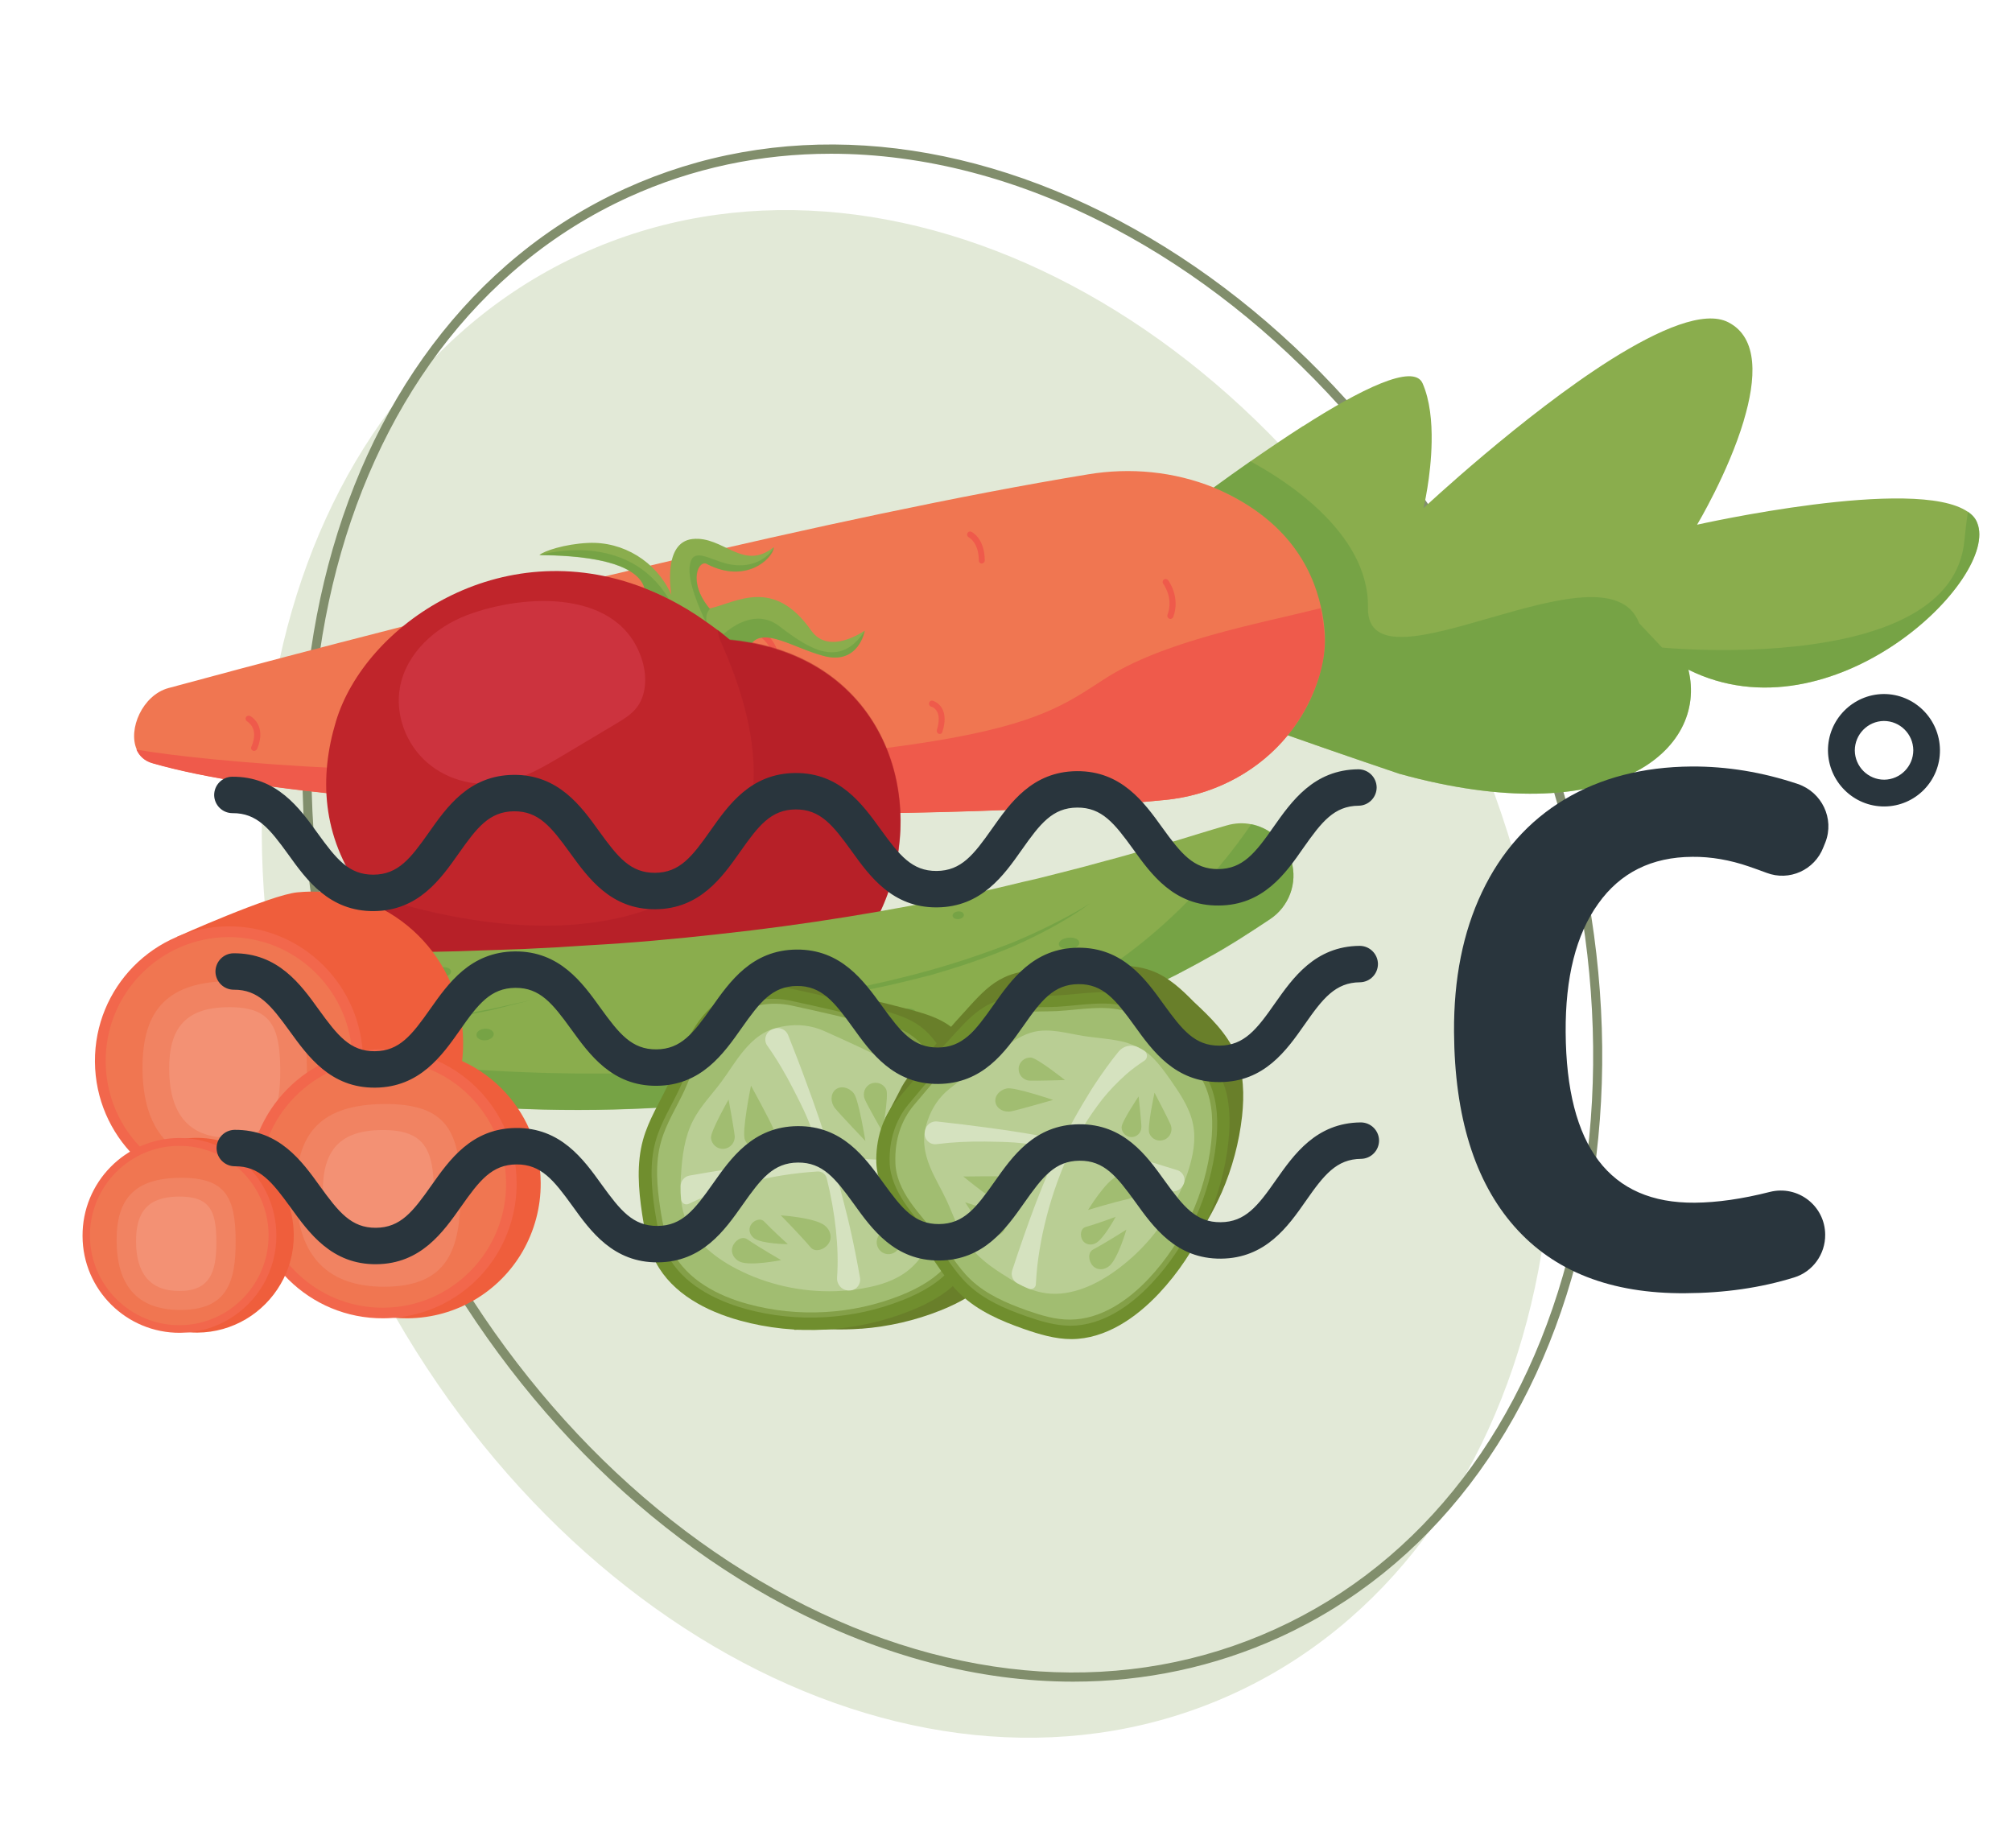
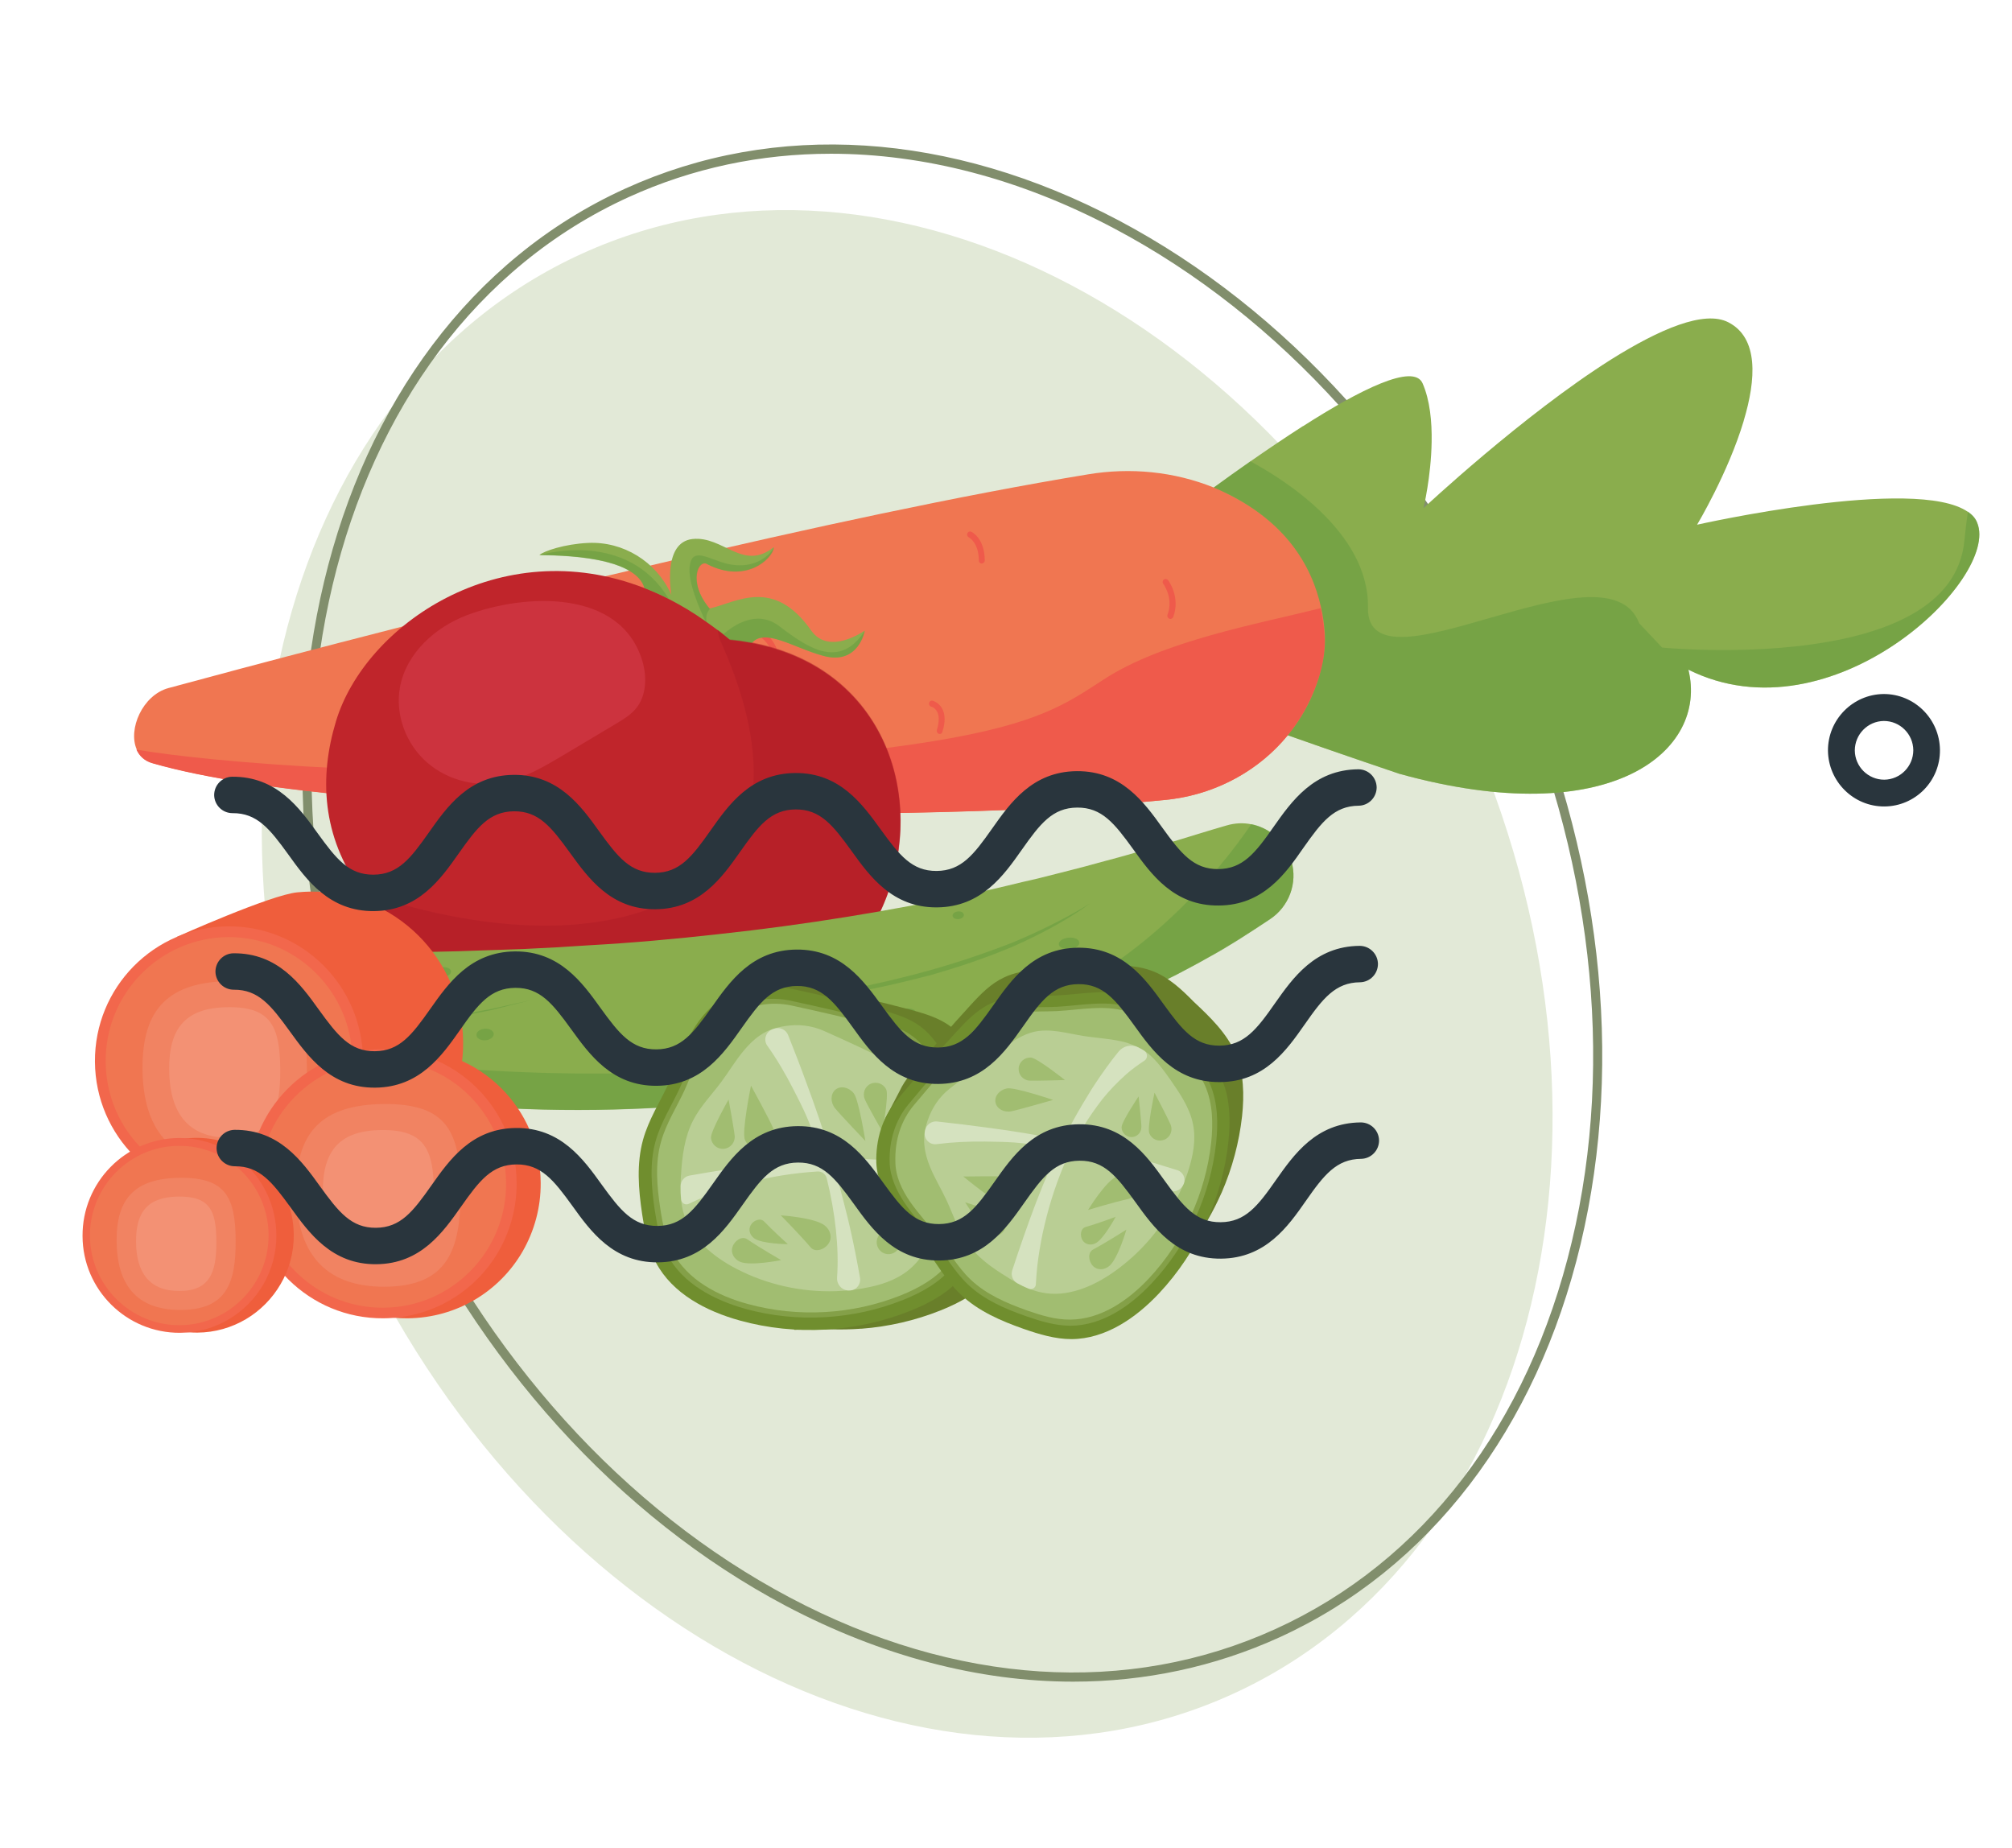
<svg xmlns="http://www.w3.org/2000/svg" width="245" height="225" viewBox="0 0 245 225" fill="none">
  <g clip-path="url(#clip0_634_3453)">
    <path d="M150.058 206.279C187.543 189.223 200.205 136.133 178.339 87.698C156.472 39.264 108.358 13.826 70.873 30.882C33.388 47.938 20.726 101.029 42.592 149.463C64.459 197.898 112.573 223.335 150.058 206.279Z" fill="#E2E9D7" />
    <path d="M130.691 204.754C119.217 204.754 107.316 201.653 95.684 195.521C75.285 184.727 58.176 165.809 47.559 142.274C25.605 93.644 38.408 40.126 76.119 22.973C94.4 14.646 115.746 16.026 136.191 26.82C156.59 37.614 173.699 56.51 184.316 80.044C194.932 103.578 197.84 128.946 192.475 151.462C187.088 174.023 174.059 191.04 155.779 199.368C147.867 202.966 139.391 204.754 130.691 204.754ZM101.184 18.719C92.619 18.719 84.324 20.462 76.57 23.992C39.422 40.896 26.867 93.757 48.574 141.822C59.1 165.13 76.006 183.844 96.203 194.525C116.354 205.184 137.34 206.541 155.305 198.349C173.27 190.18 186.096 173.435 191.393 151.213C196.713 128.946 193.828 103.827 183.301 80.519C172.775 57.211 155.869 38.497 135.672 27.816C124.221 21.751 112.477 18.719 101.184 18.719Z" fill="#818E6C" />
    <path d="M205.594 81.538C208.029 91.404 196.217 101.361 170.385 94.21C156.072 89.367 148.115 86.425 148.115 86.425L141.217 64.317C141.217 64.317 146.199 60.402 152.24 56.193C154.313 54.745 156.5 53.274 158.641 51.893C158.641 51.893 158.641 51.893 158.664 51.893C165.561 47.481 172.121 44.177 173.225 46.666C174.127 48.725 174.375 51.35 174.33 53.817C174.262 58.048 173.338 61.873 173.338 61.873C173.338 61.873 185.443 50.536 196.217 43.747C202.078 40.081 207.533 37.727 210.463 39.244C214.16 41.145 213.844 46.191 212.334 51.215C212.334 51.215 212.334 51.215 212.334 51.237C210.441 57.573 206.654 63.887 206.654 63.887C206.654 63.887 233.297 57.89 239.631 62.325C240.15 62.688 240.555 63.117 240.758 63.661C243.598 70.449 223.086 90.25 205.594 81.538Z" fill="#8AAD4D" />
    <path d="M160.061 83.982C159.971 84.185 159.881 84.412 159.813 84.615C159.047 86.403 158.033 88.055 156.816 89.526C153.389 93.735 148.34 96.518 142.818 97.288C142.57 97.333 142.322 97.355 142.074 97.378C114.641 100.161 43.57 100.116 18.617 92.92C17.625 92.649 16.994 92.038 16.656 91.268C15.551 88.802 17.355 84.638 20.51 83.778C29.504 81.334 49.633 75.971 72.219 70.517C74.924 69.884 77.652 69.227 80.402 68.571C98.254 64.362 116.941 60.312 132.494 57.754C137.656 56.895 142.975 57.415 147.799 59.361C148.475 59.633 149.129 59.949 149.783 60.289C156.32 63.615 159.701 68.526 160.895 74.025C161.121 74.998 161.234 75.993 161.324 77.012C161.482 79.365 160.963 81.741 160.061 83.982Z" fill="#F07651" />
    <path d="M160.061 83.982C159.971 84.185 159.881 84.412 159.791 84.615C156.816 91.54 150.256 96.269 142.795 97.288C142.547 97.31 142.299 97.355 142.051 97.378C114.619 100.184 43.547 100.116 18.594 92.943C17.602 92.671 16.971 92.06 16.611 91.268C24.387 92.649 52.654 95.364 85.473 93.146C123.275 90.567 127.625 87.127 134.387 82.737C141.645 78.007 153.186 75.971 160.828 74.047C161.031 75.02 161.188 76.016 161.256 77.034C161.481 79.365 160.963 81.741 160.061 83.982Z" fill="#EF5A4B" />
    <path d="M54.277 85.724C54.254 85.724 54.254 85.724 54.231 85.724C54.029 85.701 53.893 85.52 53.916 85.317C54.209 83.099 52.338 80.293 52.316 80.27C52.203 80.112 52.248 79.863 52.406 79.75C52.586 79.637 52.811 79.682 52.924 79.841C53.014 79.954 54.975 82.895 54.637 85.385C54.615 85.588 54.457 85.724 54.277 85.724Z" fill="#EF5A4B" />
    <path d="M78.711 90.861C78.666 90.861 78.643 90.861 78.598 90.838C78.395 90.77 78.305 90.567 78.35 90.386C79.432 86.923 78.373 85.43 78.373 85.43C78.26 85.272 78.283 85.045 78.441 84.909C78.598 84.796 78.824 84.819 78.959 84.977C79.004 85.045 80.266 86.742 79.049 90.612C79.004 90.748 78.869 90.861 78.711 90.861Z" fill="#EF5A4B" />
    <path d="M94.264 81.945C94.219 81.945 94.174 81.945 94.152 81.922C93.971 81.855 93.859 81.651 93.926 81.447C94.67 79.23 92.912 77.781 92.822 77.736C92.664 77.6 92.641 77.374 92.754 77.216C92.867 77.057 93.115 77.034 93.272 77.148C93.295 77.17 95.549 78.958 94.602 81.673C94.557 81.855 94.422 81.945 94.264 81.945Z" fill="#EF5A4B" />
    <path d="M119.555 68.616C119.352 68.616 119.195 68.458 119.195 68.254C119.172 66.037 118.022 65.471 117.977 65.426C117.797 65.335 117.707 65.132 117.797 64.928C117.887 64.747 118.09 64.656 118.27 64.747C118.338 64.769 119.893 65.516 119.916 68.232C119.916 68.435 119.758 68.594 119.555 68.616Z" fill="#EF5A4B" />
    <path d="M142.525 75.36C142.479 75.36 142.434 75.36 142.389 75.337C142.209 75.269 142.096 75.066 142.164 74.862C142.93 72.803 141.691 71.151 141.645 71.083C141.533 70.925 141.555 70.698 141.713 70.562C141.871 70.449 142.096 70.472 142.232 70.63C142.299 70.721 143.764 72.69 142.863 75.134C142.795 75.269 142.66 75.36 142.525 75.36Z" fill="#EF5A4B" />
    <path d="M114.438 89.367C114.393 89.367 114.371 89.367 114.326 89.345C114.123 89.277 114.033 89.073 114.078 88.892C114.371 87.942 114.393 87.15 114.1 86.629C113.83 86.154 113.424 86.041 113.402 86.041C113.199 85.996 113.086 85.792 113.131 85.588C113.176 85.385 113.356 85.272 113.559 85.317C113.582 85.317 114.281 85.498 114.709 86.245C115.115 86.969 115.137 87.919 114.754 89.096C114.731 89.277 114.596 89.367 114.438 89.367Z" fill="#EF5A4B" />
-     <path d="M30.947 91.427C30.902 91.427 30.857 91.427 30.789 91.404C30.608 91.313 30.518 91.11 30.608 90.929C31.578 88.666 30.158 87.896 30.113 87.851C29.932 87.738 29.842 87.512 29.955 87.331C30.045 87.15 30.27 87.082 30.451 87.172C30.473 87.172 32.547 88.258 31.307 91.2C31.217 91.336 31.082 91.427 30.947 91.427Z" fill="#EF5A4B" />
    <path opacity="0.5" d="M205.594 81.538C208.029 91.404 196.217 101.361 170.385 94.21C164.885 92.354 160.332 90.77 156.816 89.526C158.033 88.055 159.047 86.403 159.813 84.615C159.904 84.412 159.994 84.185 160.084 83.982C160.963 81.719 161.482 79.365 161.301 77.012C161.234 76.016 161.098 75.02 160.873 74.025C159.678 68.503 156.297 63.615 149.783 60.266C149.129 59.949 148.475 59.633 147.799 59.361C149.174 58.365 150.662 57.279 152.262 56.17C156.094 58.23 166.734 64.747 166.576 73.98C166.373 85.226 195.654 65.38 199.598 75.88C202.393 78.845 202.393 78.845 202.393 78.845C202.393 78.845 237.67 82.307 239.203 65.81C239.338 64.52 239.473 63.344 239.631 62.28C240.15 62.642 240.555 63.072 240.758 63.615C243.598 70.449 223.086 90.25 205.594 81.538Z" fill="#629B3E" />
    <path d="M100.283 79.863C96.022 78.732 91.74 75.36 90.861 79.954C89.125 80.655 87.277 80.519 85.564 79.999C81.551 78.799 78.193 75.473 78.193 75.473L78.26 74.591L78.373 73.165C78.373 73.165 81.1 67.689 65.682 67.575C66.223 67.1 68.725 66.24 71.611 66.105C75.893 65.901 79.883 68.368 81.686 72.282C81.732 72.373 81.754 72.418 81.754 72.441C81.709 72.124 80.672 66.037 84.324 65.629C88.088 65.222 90.455 69.612 94.219 66.625C93.994 68.118 90.748 71.038 86.15 68.707C85.09 67.938 83.625 70.766 86.397 74.093C89.689 73.346 94.174 70.223 98.772 76.763C100.959 79.886 105.287 76.785 105.287 76.785C105.287 76.785 104.566 81.017 100.283 79.863Z" fill="#8AAD4D" />
    <path d="M69.356 123.718C56.26 119.758 48.326 114.35 43.998 108.421C43.998 108.398 43.975 108.398 43.975 108.398C39.197 101.836 38.859 94.595 40.91 87.829C44.404 76.197 60.836 64.724 78.463 71.603C79.455 71.988 80.447 72.418 81.439 72.939C82.904 73.685 84.391 74.568 85.856 75.609C85.902 75.631 85.947 75.677 86.014 75.722C86.488 76.039 86.939 76.401 87.412 76.74C87.908 77.102 88.381 77.51 88.877 77.917C123.297 81.311 113.672 137.138 69.356 123.718Z" fill="#C0252B" />
    <path opacity="0.5" d="M69.469 123.741C56.373 119.826 48.393 114.463 44.066 108.534C44.066 108.512 44.043 108.512 44.043 108.512C44.043 108.512 70.055 118.808 85.721 107.131C98.074 97.944 87.75 78.505 87.57 77.623C87.502 77.306 87.434 76.989 87.367 76.672C87.592 76.831 87.818 77.012 88.02 77.17C88.291 77.374 88.561 77.6 88.832 77.826C89.756 77.917 90.658 78.053 91.514 78.211C122.734 84.117 112.635 136.64 69.469 123.741Z" fill="#AF1C27" />
    <path d="M56.846 74.907C52.969 76.378 49.475 79.546 48.709 83.642C48.078 87.014 49.453 90.635 52.023 92.852C54.592 95.093 58.266 95.93 61.602 95.183C64.059 94.64 66.246 93.328 68.41 92.06C70.641 90.725 72.85 89.413 75.082 88.078C75.916 87.58 76.772 87.059 77.404 86.312C78.711 84.774 78.801 82.488 78.238 80.542C75.6 71.603 63.766 72.282 56.846 74.907Z" fill="#CC333E" />
    <path opacity="0.5" d="M100.283 79.863C96.721 78.913 93.16 76.446 91.582 78.256C90.725 78.098 89.824 77.962 88.9 77.872C88.629 77.645 88.359 77.419 88.088 77.216C89.193 76.242 92.123 74.115 94.895 76.242C98.412 78.913 102.221 81.538 105.309 76.808C105.309 76.808 104.566 81.017 100.283 79.863Z" fill="#629B3E" />
    <path opacity="0.5" d="M86.443 74.138C85.969 74.636 85.969 75.292 86.037 75.699C85.992 75.654 85.924 75.609 85.879 75.586C85.27 74.319 83.715 70.857 83.986 68.911C84.301 66.512 86.285 68.096 88.606 68.662C92.731 69.544 94.264 66.648 94.264 66.648C94.039 68.141 90.793 71.06 86.195 68.73C85.135 67.96 83.647 70.811 86.443 74.138Z" fill="#629B3E" />
    <path opacity="0.5" d="M81.439 72.916C80.447 72.418 79.455 71.966 78.463 71.581C77.99 69.951 75.578 67.666 65.682 67.598C66.111 67.485 76.322 64.475 81.439 72.916Z" fill="#629B3E" />
    <path d="M154.652 111.906L154.449 112.042C152.059 113.626 149.625 115.21 147.1 116.59C145.838 117.314 144.576 117.971 143.291 118.649C142.006 119.306 140.721 119.917 139.414 120.55C136.822 121.818 134.162 122.881 131.502 123.99C130.172 124.533 128.82 125.008 127.445 125.484C126.926 125.665 126.385 125.868 125.867 126.072C125.033 126.366 124.199 126.66 123.365 126.909L119.24 128.199C117.865 128.606 116.467 128.968 115.092 129.353C112.32 130.145 109.502 130.733 106.707 131.367C101.094 132.544 95.414 133.426 89.711 134.083C78.305 135.305 66.832 135.508 55.471 134.49C49.791 133.992 44.133 133.223 38.52 132.091C37.123 131.797 35.725 131.48 34.328 131.163L32.231 130.666C31.533 130.507 30.834 130.326 30.135 130.122C28.738 129.738 27.363 129.33 25.988 128.901L23.914 128.199L22.877 127.837L21.773 127.43L21.615 127.362C19.045 126.411 17.49 123.832 17.67 121.184C17.715 120.618 17.828 120.03 18.053 119.464C18.166 119.147 18.301 118.853 18.482 118.582C19.541 116.726 21.48 115.572 23.553 115.481C23.711 115.481 23.891 115.481 24.072 115.481L25.943 115.572L27.904 115.64C29.234 115.685 30.564 115.753 31.871 115.776C34.531 115.843 37.191 115.934 39.85 115.911C42.51 115.957 45.17 115.979 47.83 115.934C49.16 115.889 50.49 115.934 51.82 115.911L55.809 115.821L63.766 115.549L67.734 115.346C69.064 115.278 70.371 115.165 71.701 115.097C76.998 114.803 82.25 114.327 87.502 113.739C98.006 112.608 108.42 110.91 118.721 108.715C121.313 108.217 123.838 107.516 126.43 106.95C128.977 106.294 131.547 105.683 134.094 104.959C137.07 104.189 140.022 103.307 142.975 102.424C142.975 102.424 142.975 102.424 142.998 102.424C145.117 101.791 147.236 101.112 149.377 100.501C150.391 100.207 151.406 100.161 152.375 100.365C153.367 100.569 154.268 100.976 155.057 101.61H155.08C156.094 102.402 156.861 103.488 157.244 104.823C158.055 107.539 156.928 110.412 154.652 111.906Z" fill="#8AAD4D" />
    <path opacity="0.5" d="M157.244 104.8C156.861 103.488 156.072 102.379 155.08 101.587H155.057C154.268 100.976 153.367 100.546 152.375 100.342C148.768 105.66 138.039 119.419 121.156 124.375C76.908 137.364 21.412 127.362 17.67 121.184C17.49 123.832 19.045 126.411 21.637 127.384L21.795 127.452L22.899 127.86L23.936 128.222L26.01 128.923C27.385 129.353 28.783 129.738 30.158 130.145C30.857 130.349 31.533 130.53 32.254 130.688L34.35 131.186C35.748 131.503 37.145 131.82 38.543 132.114C44.156 133.245 49.813 134.015 55.494 134.513C66.855 135.508 78.35 135.327 89.734 134.105C95.414 133.449 101.094 132.566 106.729 131.39C109.525 130.756 112.342 130.168 115.115 129.376C116.49 128.991 117.887 128.629 119.262 128.222L123.387 126.932C124.221 126.683 125.055 126.389 125.867 126.095C126.408 125.913 126.926 125.71 127.445 125.506C128.797 125.031 130.15 124.533 131.502 124.013C134.162 122.904 136.844 121.84 139.414 120.573C140.721 119.939 142.006 119.328 143.291 118.672C144.576 117.993 145.838 117.337 147.1 116.613C149.625 115.255 152.059 113.648 154.449 112.064L154.652 111.929C156.928 110.412 158.055 107.539 157.244 104.8Z" fill="#629B3E" />
    <path opacity="0.5" d="M39.264 122.27C39.309 122.677 38.994 123.04 38.588 123.085C38.182 123.13 37.822 122.813 37.777 122.406C37.731 121.999 38.047 121.637 38.453 121.591C38.858 121.546 39.219 121.863 39.264 122.27Z" fill="#629B3E" />
    <path opacity="0.5" d="M60.115 125.868C60.16 126.253 59.709 126.615 59.123 126.66C58.537 126.705 58.041 126.434 58.018 126.049C57.973 125.665 58.424 125.302 59.01 125.257C59.574 125.212 60.092 125.483 60.115 125.868Z" fill="#629B3E" />
    <path opacity="0.5" d="M117.369 111.386C117.391 111.634 117.098 111.883 116.715 111.906C116.332 111.929 116.016 111.77 115.994 111.499C115.971 111.25 116.264 111.001 116.647 110.978C117.031 110.933 117.346 111.114 117.369 111.386Z" fill="#629B3E" />
    <path opacity="0.5" d="M131.434 114.757C131.479 115.142 130.938 115.504 130.24 115.572C129.541 115.64 128.977 115.368 128.932 114.984C128.887 114.599 129.428 114.237 130.104 114.169C130.803 114.101 131.389 114.373 131.434 114.757Z" fill="#629B3E" />
    <path opacity="0.5" d="M91.154 120.437C91.176 120.731 90.816 121.003 90.365 121.048C89.891 121.093 89.486 120.89 89.463 120.596C89.441 120.301 89.801 120.03 90.252 119.985C90.725 119.917 91.131 120.143 91.154 120.437Z" fill="#629B3E" />
    <path opacity="0.5" d="M111.486 123.198C111.508 123.469 111.057 123.741 110.494 123.786C109.908 123.832 109.434 123.651 109.412 123.379C109.389 123.107 109.84 122.836 110.404 122.791C110.967 122.745 111.463 122.926 111.486 123.198Z" fill="#629B3E" />
    <path opacity="0.5" d="M54.93 118.265C54.953 118.604 54.525 118.898 53.938 118.966C53.352 119.012 52.879 118.785 52.834 118.468C52.811 118.129 53.24 117.835 53.826 117.767C54.412 117.699 54.885 117.925 54.93 118.265Z" fill="#629B3E" />
    <path opacity="0.5" d="M23.621 118.536C23.643 118.808 23.193 119.079 22.629 119.125C22.043 119.17 21.57 118.989 21.547 118.717C21.524 118.446 21.975 118.174 22.539 118.129C23.102 118.084 23.598 118.265 23.621 118.536Z" fill="#629B3E" />
    <path opacity="0.5" d="M92.326 122.27C94.084 122.044 95.842 121.818 97.6 121.501C99.359 121.229 101.094 120.912 102.83 120.573C106.301 119.894 109.772 119.102 113.176 118.152C116.58 117.201 119.938 116.07 123.252 114.78C126.52 113.422 129.699 111.861 132.742 110.005C129.856 112.087 126.678 113.762 123.432 115.21C120.141 116.613 116.76 117.744 113.356 118.717C109.908 119.623 106.436 120.415 102.943 121.026C99.404 121.614 95.887 122.089 92.326 122.27Z" fill="#629B3E" />
    <path opacity="0.5" d="M26.033 121.885C27.43 122.723 29.008 123.243 30.586 123.673C32.164 124.081 33.764 124.397 35.387 124.578C38.633 124.963 41.902 125.031 45.17 124.827C46.816 124.805 48.438 124.578 50.061 124.443C51.684 124.262 53.307 124.013 54.93 123.764C56.531 123.447 58.154 123.175 59.754 122.859L64.555 121.795L59.799 122.994C58.199 123.334 56.576 123.628 54.975 123.967C53.352 124.216 51.729 124.488 50.106 124.691C48.483 124.827 46.838 125.076 45.215 125.121C41.947 125.302 38.656 125.212 35.387 124.782C32.141 124.329 28.85 123.605 26.033 121.885Z" fill="#629B3E" />
    <path d="M56.395 126.887C56.418 130.326 55.516 133.539 53.893 136.323C50.941 141.392 45.643 144.945 39.49 145.42L39.467 145.488L27.994 145.556L27.453 142.139C26.033 141.143 24.77 139.944 23.689 138.608C21.164 135.463 19.631 131.48 19.608 127.135C19.586 122.881 20.983 118.966 23.35 115.843L21.524 114.078C21.524 114.078 32.975 108.942 36.221 108.647C36.762 108.602 37.303 108.557 37.844 108.557C48.033 108.489 56.328 116.703 56.395 126.887Z" fill="#EF5E3C" />
    <path d="M44.201 129.059C44.223 132.091 43.412 134.942 42.014 137.386C39.219 142.252 33.99 145.51 27.994 145.556C18.977 145.623 11.629 138.337 11.561 129.285C11.494 120.234 18.752 112.856 27.768 112.789C36.785 112.721 44.133 120.007 44.201 129.059Z" fill="#F2674C" />
    <path d="M42.916 129.082C42.983 137.409 36.289 144.22 27.994 144.266C19.699 144.334 12.914 137.613 12.869 129.285C12.801 120.958 19.496 114.146 27.791 114.101C36.086 114.056 42.848 120.754 42.916 129.082Z" fill="#F07651" />
    <path opacity="0.5" d="M37.371 129.987C37.416 137.205 35.816 141.641 28.219 141.709C20.623 141.754 17.4 137.341 17.355 130.122C17.309 122.904 20.465 119.509 28.061 119.464C35.658 119.419 37.303 122.745 37.371 129.987Z" fill="#F39174" />
    <path d="M34.125 130.145C34.17 135.305 33.088 138.473 27.949 138.518C22.809 138.563 20.645 135.395 20.6 130.236C20.555 125.076 22.697 122.655 27.836 122.632C32.975 122.587 34.08 124.986 34.125 130.145Z" fill="#F39174" />
    <path opacity="0.25" d="M53.893 136.323C50.941 141.392 45.643 144.945 39.49 145.42L39.467 145.488L27.994 145.556C33.99 145.51 39.197 142.229 42.014 137.386C45.643 137.5 50.106 137.341 53.893 136.323Z" fill="#E04336" />
    <path d="M65.84 144.017C65.863 147.049 65.051 149.9 63.654 152.344C60.858 157.21 55.629 160.468 49.633 160.513C40.617 160.581 33.268 153.295 33.201 144.243C33.133 135.191 40.391 127.814 49.408 127.746C58.424 127.656 65.795 134.942 65.84 144.017Z" fill="#EF5E3C" />
    <path d="M62.91 144.017C62.932 147.049 62.121 149.9 60.723 152.344C57.928 157.209 52.699 160.468 46.703 160.513C37.686 160.581 30.338 153.295 30.27 144.243C30.203 135.191 37.461 127.814 46.477 127.746C55.494 127.678 62.865 134.965 62.91 144.017Z" fill="#F2674C" />
    <path d="M61.625 144.039C61.693 152.367 54.998 159.178 46.703 159.224C38.408 159.291 31.623 152.571 31.578 144.243C31.51 135.916 38.205 129.104 46.5 129.059C54.795 128.991 61.557 135.712 61.625 144.039Z" fill="#F07651" />
    <path opacity="0.5" d="M56.08 144.945C56.125 152.163 54.525 156.599 46.928 156.667C39.332 156.734 36.108 152.299 36.063 145.08C36.018 137.862 39.174 134.49 46.77 134.422C54.389 134.377 56.035 137.726 56.08 144.945Z" fill="#F39174" />
    <path d="M52.834 145.103C52.879 150.262 51.797 153.431 46.658 153.476C41.518 153.521 39.354 150.353 39.309 145.194C39.264 140.034 41.406 137.613 46.545 137.59C51.684 137.567 52.811 139.944 52.834 145.103Z" fill="#F39174" />
    <path d="M35.77 150.33C35.793 152.525 35.207 154.585 34.17 156.35C32.141 159.857 28.355 162.233 24.027 162.256C17.512 162.301 12.17 157.029 12.148 150.489C12.102 143.949 17.355 138.586 23.869 138.541C30.406 138.518 35.725 143.791 35.77 150.33Z" fill="#EF5E3C" />
    <path d="M33.652 150.353C33.674 152.548 33.088 154.607 32.074 156.372C30.045 159.88 26.258 162.256 21.93 162.278C15.416 162.323 10.074 157.051 10.051 150.511C10.006 143.971 15.258 138.608 21.773 138.563C28.287 138.518 33.606 143.79 33.652 150.353Z" fill="#F2674C" />
    <path d="M32.705 150.353C32.75 156.372 27.904 161.305 21.908 161.351C15.912 161.396 10.998 156.531 10.953 150.511C10.908 144.492 15.754 139.559 21.75 139.514C27.768 139.468 32.66 144.311 32.705 150.353Z" fill="#F07651" />
    <path opacity="0.5" d="M28.693 151.009C28.738 156.237 27.566 159.45 22.066 159.495C16.566 159.54 14.244 156.35 14.199 151.122C14.154 145.895 16.453 143.451 21.953 143.406C27.475 143.361 28.67 145.782 28.693 151.009Z" fill="#F39174" />
    <path d="M26.348 151.122C26.371 154.856 25.605 157.164 21.885 157.187C18.166 157.21 16.588 154.924 16.566 151.19C16.543 147.456 18.076 145.714 21.795 145.691C25.537 145.669 26.326 147.389 26.348 151.122Z" fill="#F39174" />
    <path d="M125.191 141.166C124.785 137.703 122.35 134.875 120.592 131.865C119.172 129.444 118.045 126.705 115.791 125.008C114.348 123.922 112.568 123.402 110.809 122.926C107.158 121.953 103.438 121.116 99.742 120.301C98.863 120.12 97.984 120.03 97.105 120.052L93.25 120.075C93.25 120.075 91.447 120.754 91.334 121.818C89.711 122.836 88.516 124.443 87.637 126.14C86.691 127.973 86.037 129.919 85.158 131.774C84.076 134.083 82.678 136.255 82.002 138.699C81.191 141.618 81.439 144.741 81.889 147.751C82.205 149.787 82.611 151.869 83.58 153.679C85.586 157.436 89.689 159.586 93.791 160.717C94.715 160.966 95.639 161.17 96.564 161.351C96.654 161.713 96.721 161.916 96.721 161.916L101.072 161.849C102.311 161.894 103.551 161.871 104.791 161.781H104.904C108.195 161.532 111.441 160.785 114.506 159.563C116.963 158.59 119.352 157.255 121.02 155.173C122.779 152.978 123.568 150.172 124.289 147.479C124.875 145.442 125.438 143.315 125.191 141.166Z" fill="#697F2A" />
    <path d="M83.941 126.207C82.994 128.04 82.34 129.987 81.461 131.842C80.379 134.15 78.981 136.323 78.305 138.767C77.494 141.686 77.742 144.809 78.193 147.818C78.508 149.855 78.914 151.937 79.883 153.747C81.889 157.504 85.992 159.653 90.094 160.785C96.879 162.663 104.272 162.233 110.832 159.608C113.289 158.635 115.678 157.3 117.346 155.218C119.104 153.023 119.893 150.217 120.615 147.502C121.178 145.42 121.742 143.293 121.494 141.165C121.088 137.703 118.654 134.874 116.895 131.865C115.475 129.443 114.348 126.705 112.117 125.008C110.674 123.922 108.893 123.401 107.135 122.926C103.484 121.953 99.764 121.116 96.068 120.324C93.25 119.713 90.455 120.279 87.93 121.704C86.127 122.723 84.865 124.442 83.941 126.207Z" fill="#708E2E" />
    <path d="M85.068 127.271C84.189 128.968 83.58 130.779 82.768 132.499C81.777 134.648 80.469 136.662 79.838 138.925C79.072 141.641 79.32 144.537 79.725 147.321C80.018 149.222 80.379 151.122 81.281 152.82C83.152 156.304 86.961 158.296 90.748 159.359C97.059 161.102 103.912 160.694 109.975 158.273C112.252 157.368 114.484 156.123 116.016 154.2C117.639 152.163 118.361 149.561 119.059 147.049C119.578 145.126 120.096 143.134 119.871 141.166C119.51 137.952 117.234 135.327 115.588 132.544C114.258 130.304 113.221 127.746 111.147 126.185C109.795 125.167 108.15 124.691 106.527 124.262C103.145 123.356 99.674 122.587 96.248 121.84C93.633 121.274 91.041 121.795 88.697 123.107C87.096 124.058 85.924 125.619 85.068 127.271Z" fill="#84A048" />
    <path d="M85.541 127.724C84.684 129.353 84.098 131.118 83.332 132.793C82.363 134.875 81.1 136.821 80.492 139.016C79.748 141.641 79.996 144.447 80.402 147.14C80.672 148.973 81.055 150.828 81.912 152.457C83.715 155.829 87.389 157.775 91.064 158.771C97.172 160.446 103.799 160.061 109.66 157.73C111.869 156.848 114.01 155.648 115.498 153.793C117.076 151.824 117.775 149.312 118.428 146.868C118.924 145.012 119.443 143.089 119.217 141.166C118.857 138.043 116.67 135.531 115.092 132.815C113.807 130.643 112.816 128.176 110.787 126.66C109.479 125.687 107.902 125.212 106.324 124.782C103.033 123.899 99.697 123.153 96.383 122.429C93.859 121.885 91.334 122.383 89.08 123.673C87.502 124.601 86.375 126.14 85.541 127.724Z" fill="#A1BD71" />
    <path d="M115.904 144.899C115.859 145.284 115.791 145.669 115.701 146.031C115.385 147.23 114.822 148.339 114.258 149.448C113.289 151.326 112.297 153.295 110.652 154.63C109.096 155.897 107.135 156.508 105.174 156.848C105.107 156.87 105.016 156.87 104.949 156.893C103.889 157.074 102.83 157.164 101.77 157.21C97.6 157.345 93.385 156.418 89.689 154.494C86.826 153.023 84.143 150.783 83.242 147.705C83.174 147.456 83.106 147.208 83.061 146.959C82.836 145.759 82.836 144.537 82.904 143.315C82.904 143.225 82.904 143.157 82.926 143.066C83.061 140.781 83.355 138.427 84.414 136.391C85.293 134.694 86.668 133.291 87.818 131.752C88.742 130.507 89.531 129.172 90.522 127.973C91.109 127.271 91.762 126.592 92.529 126.072C93.025 125.732 93.543 125.461 94.129 125.28C94.602 125.121 95.076 125.008 95.549 124.94C97.172 124.669 98.818 124.85 100.35 125.529C102.965 126.705 105.58 127.882 108.127 129.195C109.344 129.806 110.584 130.485 111.486 131.503C112.883 133.11 113.289 135.305 113.965 137.319C114.529 139.016 115.34 140.69 115.723 142.41C115.904 143.225 115.994 144.062 115.904 144.899Z" fill="#B9CE94" />
    <path d="M89.463 138.314C89.531 139.106 88.945 139.808 88.133 139.876C87.344 139.944 86.645 139.355 86.578 138.541C86.51 137.749 88.719 133.879 88.719 133.879C88.719 133.879 89.395 137.522 89.463 138.314Z" fill="#A1BD71" />
    <path d="M109.299 152.186C108.781 152.797 107.879 152.887 107.27 152.367C106.662 151.847 106.572 150.941 107.09 150.33C107.609 149.719 111.869 148.52 111.869 148.52C111.869 148.52 109.818 151.575 109.299 152.186Z" fill="#A1BD71" />
    <path d="M107.338 149.063C106.729 149.38 105.986 149.154 105.647 148.565C105.332 147.954 105.557 147.208 106.143 146.868C106.752 146.551 110.539 146.959 110.539 146.959C110.539 146.959 107.947 148.746 107.338 149.063Z" fill="#A1BD71" />
    <path d="M90.117 153.634C89.395 153.317 88.945 152.571 89.193 151.824C89.441 151.054 90.342 150.443 90.996 150.896C92.529 151.937 95.121 153.431 95.121 153.431C95.121 153.431 91.402 154.177 90.117 153.634Z" fill="#A1BD71" />
    <path d="M91.852 150.783C91.311 150.398 91.086 149.719 91.424 149.154C91.74 148.588 92.596 148.248 93.047 148.724C94.106 149.832 95.932 151.484 95.932 151.484C95.932 151.484 92.777 151.462 91.852 150.783Z" fill="#A1BD71" />
    <path d="M100.441 149.222C101.117 149.765 101.387 150.692 100.891 151.417C100.418 152.141 99.268 152.548 98.705 151.869C97.375 150.308 95.076 147.977 95.076 147.977C95.076 147.977 99.246 148.248 100.441 149.222Z" fill="#A1BD71" />
    <path d="M105.309 133.856C104.994 133.132 105.309 132.272 106.031 131.955C106.752 131.639 107.609 131.955 107.924 132.68C108.24 133.404 107.451 137.794 107.451 137.794C107.451 137.794 105.625 134.603 105.309 133.856Z" fill="#A1BD71" />
    <path d="M94.129 137.319C94.535 138.269 94.084 139.378 93.137 139.763C92.191 140.17 91.086 139.717 90.703 138.767C90.297 137.816 91.447 132.182 91.447 132.182C91.447 132.182 93.723 136.346 94.129 137.319Z" fill="#A1BD71" />
    <path d="M101.703 134.965C101.094 134.218 101.117 133.2 101.725 132.68C102.357 132.159 103.348 132.363 103.957 133.11C104.566 133.856 105.377 138.925 105.377 138.925C105.377 138.925 102.311 135.712 101.703 134.965Z" fill="#A1BD71" />
    <path d="M114.326 142.116C113.852 142.025 113.379 141.935 112.928 141.844C111.418 141.595 109.908 141.414 108.42 141.301C106.932 141.188 105.422 141.12 103.934 141.098C103.258 141.098 102.582 141.098 101.928 141.12C101.568 141.12 101.252 140.894 101.139 140.555C100.26 137.613 99.268 134.716 98.186 131.82C97.488 129.896 96.744 127.973 95.977 126.049C95.73 125.393 95.008 125.031 94.332 125.235C94.264 125.257 94.197 125.28 94.129 125.302C93.272 125.574 92.912 126.592 93.43 127.316C94.602 128.968 95.639 130.733 96.564 132.544C97.939 135.214 98.57 136.504 99.471 139.378C99.494 139.446 99.719 140.125 99.877 140.645C99.967 140.917 99.764 141.188 99.494 141.211C96.518 141.369 93.566 141.663 90.635 142.071C89.17 142.274 87.682 142.501 86.195 142.75L83.963 143.134C83.332 143.247 82.881 143.791 82.881 144.424C82.881 144.967 82.881 145.51 82.949 146.053C82.994 146.506 83.467 146.778 83.873 146.574C84.189 146.415 84.527 146.28 84.842 146.121C85.496 145.827 86.172 145.578 86.848 145.307C88.201 144.809 89.598 144.379 90.996 144.017C93.791 143.27 96.676 142.817 99.561 142.636C100.08 142.614 100.531 142.953 100.666 143.451C101.184 145.533 101.568 147.66 101.793 149.787C101.996 151.711 102.063 153.657 101.928 155.58C101.883 156.485 102.65 157.232 103.551 157.119H103.574C104.318 157.051 104.859 156.327 104.723 155.58C104.363 153.521 103.957 151.484 103.506 149.493C103.191 148.09 102.604 145.85 102.199 144.288C101.973 143.406 102.65 142.546 103.574 142.569C103.686 142.569 103.799 142.569 103.912 142.591C105.354 142.659 106.797 142.84 108.195 143.112C109.592 143.383 110.99 143.791 112.297 144.288C113.176 144.65 114.033 145.058 114.867 145.51C115.318 145.782 115.904 145.465 115.949 144.945V144.922C115.971 144.628 115.994 144.311 115.971 144.017C115.904 143.066 115.227 142.297 114.326 142.116Z" fill="#D5E2BF" />
    <path d="M140.361 118.242C137.205 117.02 133.688 117.835 130.307 117.993C127.58 118.129 124.717 117.835 122.26 119.012C120.66 119.758 119.398 121.048 118.203 122.361C115.701 125.076 113.289 127.905 110.922 130.711C110.359 131.39 109.885 132.114 109.525 132.883L107.789 136.21C107.789 136.21 107.541 138.088 108.397 138.654C108.533 140.532 109.367 142.274 110.426 143.813C111.553 145.465 112.928 146.913 114.145 148.52C115.633 150.489 116.85 152.706 118.631 154.404C120.772 156.44 123.545 157.64 126.318 158.613C128.211 159.269 130.15 159.857 132.156 159.857C136.281 159.835 140 157.278 142.818 154.268C143.449 153.589 144.057 152.887 144.621 152.163C144.982 152.254 145.162 152.299 145.162 152.299L147.078 148.52C147.686 147.479 148.227 146.393 148.723 145.284L148.768 145.194C150.053 142.229 150.887 139.106 151.248 135.893C151.518 133.336 151.473 130.666 150.459 128.29C149.377 125.778 147.348 123.832 145.342 121.953C143.877 120.46 142.299 118.989 140.361 118.242Z" fill="#697F2A" />
    <path d="M108.781 147.004C109.908 148.656 111.283 150.104 112.477 151.711C113.965 153.679 115.182 155.897 116.963 157.594C119.104 159.631 121.877 160.83 124.65 161.803C126.543 162.46 128.482 163.048 130.488 163.048C134.613 163.025 138.332 160.468 141.15 157.459C145.838 152.457 148.836 145.872 149.58 139.038C149.85 136.481 149.805 133.811 148.791 131.435C147.709 128.923 145.68 126.977 143.697 125.099C142.186 123.673 140.609 122.202 138.67 121.456C135.514 120.234 131.998 121.048 128.617 121.207C125.889 121.342 123.027 121.048 120.57 122.225C118.969 122.972 117.729 124.262 116.512 125.574C114.01 128.29 111.598 131.118 109.232 133.924C107.428 136.074 106.639 138.744 106.707 141.573C106.797 143.542 107.676 145.397 108.781 147.004Z" fill="#708E2E" />
    <path d="M110.201 146.529C111.238 148.067 112.523 149.403 113.65 150.896C115.025 152.729 116.174 154.766 117.82 156.35C119.803 158.251 122.373 159.359 124.965 160.265C126.723 160.876 128.527 161.419 130.375 161.419C134.207 161.396 137.656 159.02 140.27 156.214C144.621 151.575 147.416 145.465 148.092 139.129C148.34 136.753 148.295 134.264 147.371 132.069C146.379 129.738 144.486 127.927 142.637 126.208C141.217 124.873 139.775 123.537 137.971 122.813C135.041 121.659 131.773 122.429 128.639 122.587C126.115 122.7 123.455 122.451 121.178 123.537C119.713 124.239 118.541 125.438 117.414 126.638C115.092 129.149 112.861 131.774 110.674 134.399C109.006 136.391 108.262 138.88 108.33 141.505C108.375 143.293 109.186 145.035 110.201 146.529Z" fill="#84A048" />
    <path d="M110.809 146.302C111.824 147.773 113.063 149.086 114.145 150.511C115.475 152.276 116.58 154.268 118.18 155.784C120.096 157.617 122.598 158.681 125.078 159.563C126.768 160.151 128.527 160.695 130.33 160.672C134.027 160.649 137.363 158.364 139.91 155.648C144.125 151.145 146.807 145.261 147.484 139.129C147.731 136.821 147.686 134.422 146.785 132.295C145.816 130.032 143.99 128.29 142.209 126.615C140.834 125.325 139.436 124.013 137.701 123.334C134.883 122.225 131.705 122.949 128.684 123.107C126.25 123.221 123.68 122.972 121.471 124.013C120.051 124.691 118.902 125.846 117.842 127.022C115.588 129.444 113.447 132.001 111.305 134.535C109.682 136.459 108.961 138.857 109.029 141.414C109.029 143.202 109.818 144.877 110.809 146.302Z" fill="#A1BD71" />
    <path d="M139.324 127.927C139.639 128.131 139.932 128.357 140.203 128.629C141.082 129.444 141.781 130.439 142.479 131.412C143.652 133.11 144.869 134.852 145.275 136.889C145.658 138.789 145.275 140.781 144.666 142.636C144.643 142.704 144.621 142.772 144.598 142.84C144.26 143.836 143.877 144.786 143.404 145.714C141.623 149.38 138.918 152.571 135.582 154.901C133.035 156.689 129.879 158.002 126.836 157.368C126.588 157.323 126.34 157.255 126.115 157.187C124.988 156.848 123.928 156.282 122.914 155.671C122.846 155.626 122.779 155.58 122.711 155.535C120.818 154.381 118.947 153.068 117.684 151.213C116.625 149.674 116.061 147.864 115.272 146.167C114.641 144.809 113.83 143.496 113.266 142.116C112.928 141.301 112.658 140.419 112.568 139.514C112.5 138.925 112.522 138.36 112.613 137.771C112.703 137.296 112.816 136.821 112.973 136.391C113.492 134.875 114.371 133.54 115.678 132.521C117.865 130.801 120.074 129.082 122.35 127.475C123.432 126.705 124.559 125.959 125.867 125.642C127.873 125.167 129.924 125.823 131.953 126.14C133.666 126.411 135.469 126.479 137.115 126.932C137.881 127.181 138.647 127.475 139.324 127.927Z" fill="#B9CE94" />
    <path d="M121.652 147.773C122.373 148.09 122.688 148.905 122.373 149.629C122.057 150.353 121.246 150.67 120.525 150.353C119.826 150.036 117.527 146.393 117.527 146.393C117.527 146.393 120.953 147.456 121.652 147.773Z" fill="#A1BD71" />
    <path d="M142.547 136.934C142.84 137.658 142.502 138.473 141.781 138.767C141.059 139.061 140.248 138.722 139.955 137.997C139.662 137.273 140.586 133.042 140.586 133.042C140.586 133.042 142.254 136.232 142.547 136.934Z" fill="#A1BD71" />
    <path d="M138.986 137.228C138.986 137.907 138.445 138.45 137.791 138.45C137.115 138.45 136.574 137.907 136.574 137.251C136.574 136.572 138.648 133.494 138.648 133.494C138.648 133.494 138.986 136.549 138.986 137.228Z" fill="#A1BD71" />
    <path d="M135.063 154.155C134.455 154.653 133.621 154.698 133.08 154.132C132.539 153.566 132.426 152.503 133.102 152.141C134.703 151.281 137.16 149.719 137.16 149.719C137.16 149.719 136.123 153.295 135.063 154.155Z" fill="#A1BD71" />
    <path d="M133.418 151.371C132.854 151.665 132.156 151.552 131.818 151.009C131.479 150.466 131.57 149.584 132.178 149.403C133.621 148.995 135.852 148.158 135.852 148.158C135.852 148.158 134.41 150.851 133.418 151.371Z" fill="#A1BD71" />
    <path d="M135.988 143.247C136.777 142.908 137.656 143.112 138.084 143.858C138.49 144.605 138.309 145.759 137.475 145.963C135.537 146.393 132.494 147.321 132.494 147.321C132.494 147.321 134.613 143.836 135.988 143.247Z" fill="#A1BD71" />
    <path d="M125.348 131.571C124.582 131.525 123.996 130.847 124.041 130.077C124.086 129.308 124.762 128.719 125.529 128.765C126.295 128.81 129.676 131.503 129.676 131.503C129.676 131.503 126.137 131.616 125.348 131.571Z" fill="#A1BD71" />
    <path d="M122.914 143.27C123.906 143.361 124.65 144.243 124.559 145.239C124.469 146.234 123.59 146.981 122.598 146.891C121.607 146.8 117.301 143.247 117.301 143.247C117.301 143.247 121.922 143.18 122.914 143.27Z" fill="#A1BD71" />
    <path d="M123.162 135.305C122.238 135.486 121.381 135.01 121.223 134.241C121.066 133.472 121.697 132.702 122.621 132.521C123.545 132.34 128.234 133.924 128.234 133.924C128.234 133.924 124.064 135.124 123.162 135.305Z" fill="#A1BD71" />
    <path d="M136.213 128.041C135.92 128.403 135.627 128.765 135.356 129.127C134.455 130.326 133.621 131.526 132.832 132.77C132.066 134.015 131.322 135.259 130.623 136.549C130.307 137.138 130.014 137.703 129.721 138.292C129.563 138.608 129.225 138.767 128.865 138.699C125.957 138.133 123.004 137.658 120.051 137.273C118.09 137.002 116.106 136.775 114.1 136.549C113.424 136.481 112.793 136.934 112.658 137.59C112.635 137.658 112.635 137.726 112.613 137.794C112.455 138.654 113.176 139.423 114.033 139.31C115.994 139.061 117.955 138.971 119.938 138.993C122.869 139.038 124.244 139.061 127.106 139.604C127.174 139.604 127.873 139.74 128.369 139.83C128.639 139.876 128.797 140.17 128.684 140.419C127.467 143.044 126.385 145.737 125.393 148.475C124.897 149.833 124.424 151.213 123.951 152.593L123.252 154.698C123.072 155.286 123.32 155.92 123.861 156.237C124.311 156.485 124.785 156.712 125.281 156.915C125.686 157.074 126.137 156.78 126.137 156.35C126.16 156.01 126.182 155.648 126.205 155.309C126.25 154.607 126.34 153.906 126.43 153.204C126.633 151.801 126.881 150.421 127.219 149.04C127.873 146.28 128.775 143.587 129.924 141.007C130.127 140.555 130.645 140.306 131.119 140.419C133.147 140.917 135.131 141.55 137.047 142.342C138.783 143.044 140.473 143.881 142.074 144.854C142.818 145.307 143.809 144.99 144.125 144.175L144.147 144.153C144.418 143.474 144.057 142.682 143.359 142.478C141.42 141.867 139.504 141.279 137.588 140.758C136.236 140.396 134.049 139.876 132.539 139.536C131.682 139.333 131.254 138.36 131.705 137.567C131.75 137.477 131.818 137.386 131.863 137.273C132.584 136.074 133.395 134.92 134.252 133.811C135.131 132.725 136.1 131.729 137.137 130.801C137.836 130.19 138.58 129.647 139.346 129.149C139.775 128.878 139.775 128.244 139.346 127.95C139.098 127.792 138.85 127.656 138.58 127.52C137.768 127.113 136.777 127.339 136.213 128.041Z" fill="#D5E2BF" />
-     <path d="M206.09 104.325C201.131 104.348 197.299 106.249 194.617 110.028C191.912 113.784 190.604 119.012 190.65 125.687C190.74 139.604 195.992 146.529 206.383 146.438C209.088 146.415 212.131 145.986 215.512 145.126C218.916 144.266 222.229 146.8 222.252 150.33C222.275 152.706 220.742 154.834 218.488 155.535C214.408 156.802 209.99 157.436 205.211 157.459C196.172 157.526 189.229 154.811 184.406 149.335C179.582 143.858 177.125 135.983 177.057 125.687C177.012 119.193 178.139 113.513 180.461 108.625C182.783 103.737 186.141 99.958 190.514 97.333C194.91 94.708 200.049 93.373 205.977 93.327C210.283 93.305 214.588 94.006 218.916 95.455C221.846 96.45 223.402 99.664 222.275 102.56L222.027 103.171C220.967 105.932 217.879 107.335 215.107 106.271C214.385 106 213.686 105.751 212.965 105.502C210.666 104.71 208.344 104.303 206.09 104.325Z" fill="#29353D" />
    <path d="M229.465 98.193C225.701 98.215 222.635 95.16 222.59 91.404C222.568 87.625 225.611 84.547 229.352 84.502C233.117 84.479 236.182 87.534 236.227 91.291C236.272 95.093 233.229 98.17 229.465 98.193ZM229.397 87.783C227.436 87.806 225.859 89.413 225.859 91.381C225.881 93.35 227.481 94.934 229.443 94.934C231.404 94.912 232.982 93.305 232.982 91.336C232.959 89.367 231.359 87.783 229.397 87.783Z" fill="#29353D" />
    <path d="M148.385 110.254C142.953 110.299 140.18 106.452 137.971 103.375C135.695 100.229 134.162 98.306 131.164 98.329C128.166 98.351 126.656 100.297 124.424 103.465C122.238 106.566 119.533 110.435 114.1 110.48C108.668 110.526 105.895 106.679 103.686 103.601C101.41 100.456 99.877 98.532 96.879 98.555C93.881 98.577 92.371 100.524 90.139 103.692C87.953 106.792 85.248 110.661 79.816 110.707C74.383 110.752 71.633 106.905 69.402 103.827C67.125 100.682 65.592 98.758 62.594 98.781C59.596 98.804 58.086 100.75 55.855 103.918C53.668 107.018 50.963 110.888 45.531 110.933C40.098 110.978 37.326 107.131 35.117 104.054C32.84 100.908 31.307 98.985 28.309 99.007C27.092 99.007 26.1 98.034 26.078 96.812C26.078 95.59 27.047 94.595 28.264 94.572C33.697 94.527 36.469 98.374 38.678 101.451C40.955 104.597 42.488 106.52 45.486 106.498C48.484 106.475 49.994 104.529 52.225 101.361C54.412 98.261 57.117 94.391 62.549 94.346C67.981 94.3 70.754 98.147 72.963 101.225C75.24 104.37 76.772 106.294 79.77 106.271C82.768 106.249 84.279 104.303 86.51 101.134C88.697 98.034 91.402 94.165 96.834 94.12C102.266 94.074 105.016 97.921 107.248 100.999C109.525 104.144 111.057 106.068 114.055 106.045C117.053 106.022 118.563 104.076 120.795 100.908C122.982 97.808 125.686 93.938 131.119 93.893C136.551 93.848 139.324 97.695 141.533 100.772C143.809 103.918 145.342 105.841 148.34 105.819C151.338 105.796 152.871 103.85 155.08 100.682C157.266 97.582 159.971 93.712 165.404 93.667C166.621 93.667 167.613 94.64 167.635 95.862C167.635 97.084 166.666 98.08 165.449 98.102C162.451 98.125 160.941 100.071 158.709 103.239C156.545 106.362 153.818 110.231 148.385 110.254Z" fill="#29353D" />
    <path d="M148.543 131.752C143.111 131.797 140.338 127.95 138.129 124.873C135.852 121.727 134.32 119.804 131.322 119.826C128.324 119.849 126.791 121.795 124.582 124.963C122.395 128.063 119.691 131.933 114.258 131.978C108.826 132.023 106.053 128.176 103.844 125.099C101.568 121.953 100.035 120.03 97.037 120.052C94.039 120.075 92.529 122.021 90.297 125.189C88.111 128.29 85.406 132.159 79.973 132.204C74.541 132.25 71.791 128.403 69.559 125.325C67.283 122.18 65.75 120.256 62.752 120.279C59.754 120.301 58.221 122.248 56.012 125.416C53.826 128.516 51.121 132.385 45.688 132.431C40.256 132.476 37.506 128.629 35.275 125.551C32.998 122.406 31.465 120.482 28.467 120.505C27.25 120.505 26.258 119.532 26.236 118.31C26.236 117.088 27.205 116.092 28.422 116.07C33.854 116.024 36.627 119.871 38.836 122.949C41.113 126.094 42.645 128.018 45.643 127.995C48.641 127.973 50.152 126.027 52.383 122.859C54.57 119.758 57.275 115.889 62.707 115.843C68.139 115.798 70.912 119.645 73.121 122.723C75.397 125.868 76.93 127.792 79.928 127.769C82.926 127.746 84.436 125.8 86.668 122.632C88.855 119.532 91.559 115.662 96.992 115.617C102.424 115.572 105.174 119.419 107.406 122.496C109.682 125.642 111.215 127.565 114.213 127.543C117.211 127.52 118.721 125.574 120.953 122.406C123.139 119.306 125.844 115.436 131.277 115.391C136.709 115.346 139.482 119.193 141.691 122.27C143.967 125.416 145.5 127.339 148.498 127.316C151.496 127.294 153.029 125.348 155.238 122.18C157.424 119.079 160.129 115.21 165.561 115.165C166.779 115.165 167.77 116.138 167.793 117.36C167.793 118.582 166.824 119.577 165.606 119.6C162.609 119.623 161.076 121.569 158.867 124.737C156.68 127.86 153.975 131.729 148.543 131.752Z" fill="#29353D" />
    <path d="M148.678 153.25C143.246 153.295 140.473 149.448 138.264 146.37C135.988 143.225 134.455 141.301 131.457 141.324C128.459 141.347 126.949 143.293 124.717 146.461C122.531 149.561 119.826 153.431 114.393 153.476C108.961 153.521 106.188 149.674 103.979 146.597C101.703 143.451 100.17 141.528 97.172 141.55C94.174 141.573 92.664 143.519 90.432 146.687C88.246 149.787 85.541 153.657 80.109 153.702C74.676 153.747 71.904 149.9 69.695 146.823C67.418 143.677 65.885 141.754 62.887 141.777C59.889 141.799 58.379 143.745 56.148 146.913C53.961 150.014 51.256 153.883 45.824 153.928C40.391 153.974 37.641 150.127 35.41 147.049C33.133 143.904 31.6 141.98 28.602 142.003C27.385 142.003 26.393 141.03 26.371 139.808C26.371 138.586 27.34 137.59 28.557 137.567C33.99 137.522 36.762 141.369 38.971 144.447C41.248 147.592 42.781 149.516 45.779 149.493C48.777 149.47 50.287 147.524 52.518 144.356C54.705 141.256 57.41 137.386 62.842 137.341C68.275 137.296 71.047 141.143 73.256 144.22C75.533 147.366 77.066 149.289 80.064 149.267C83.061 149.244 84.572 147.298 86.803 144.13C88.99 141.03 91.695 137.16 97.127 137.115C102.559 137.07 105.332 140.917 107.541 143.994C109.818 147.14 111.35 149.063 114.348 149.04C117.346 149.018 118.857 147.072 121.088 143.904C123.275 140.803 125.979 136.934 131.412 136.889C136.844 136.843 139.617 140.69 141.826 143.768C144.102 146.913 145.635 148.837 148.633 148.814C151.631 148.792 153.164 146.845 155.373 143.677C157.559 140.577 160.264 136.708 165.697 136.662C166.914 136.662 167.906 137.635 167.928 138.857C167.928 140.079 166.959 141.075 165.742 141.098C162.744 141.12 161.211 143.066 159.002 146.234C156.838 149.335 154.111 153.204 148.678 153.25Z" fill="#29353D" />
  </g>
  <defs>
    <clipPath id="clip0_634_3453">
      <rect width="245" height="225" fill="white" transform="translate(-0)" />
    </clipPath>
  </defs>
</svg>